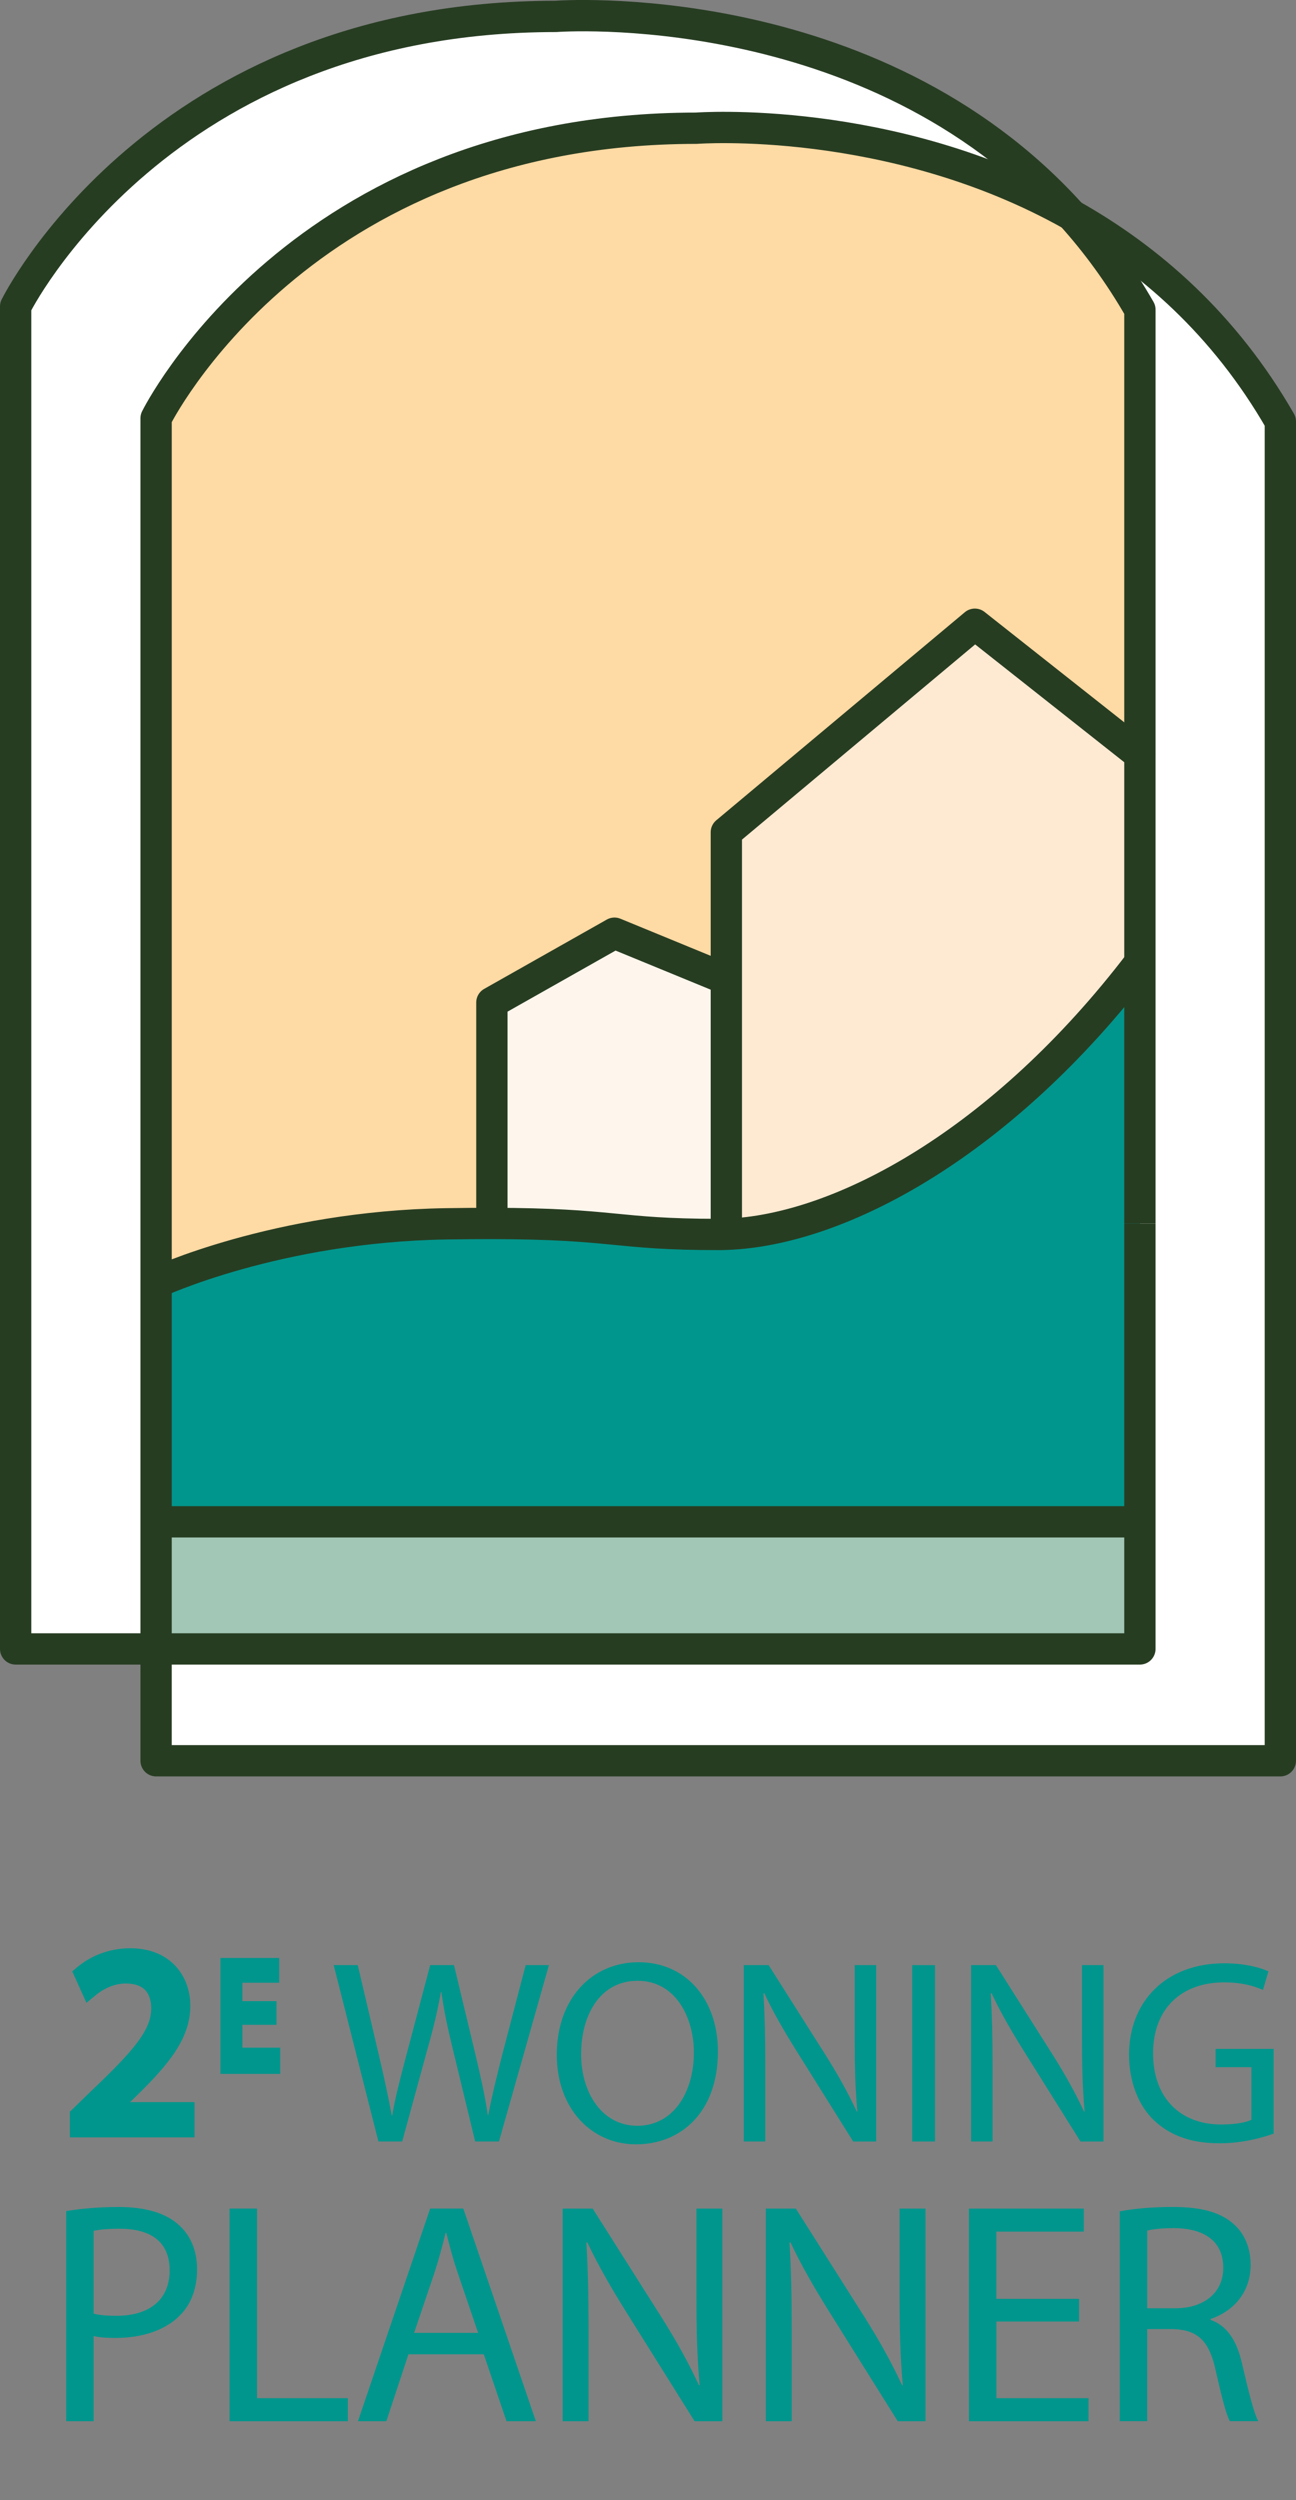
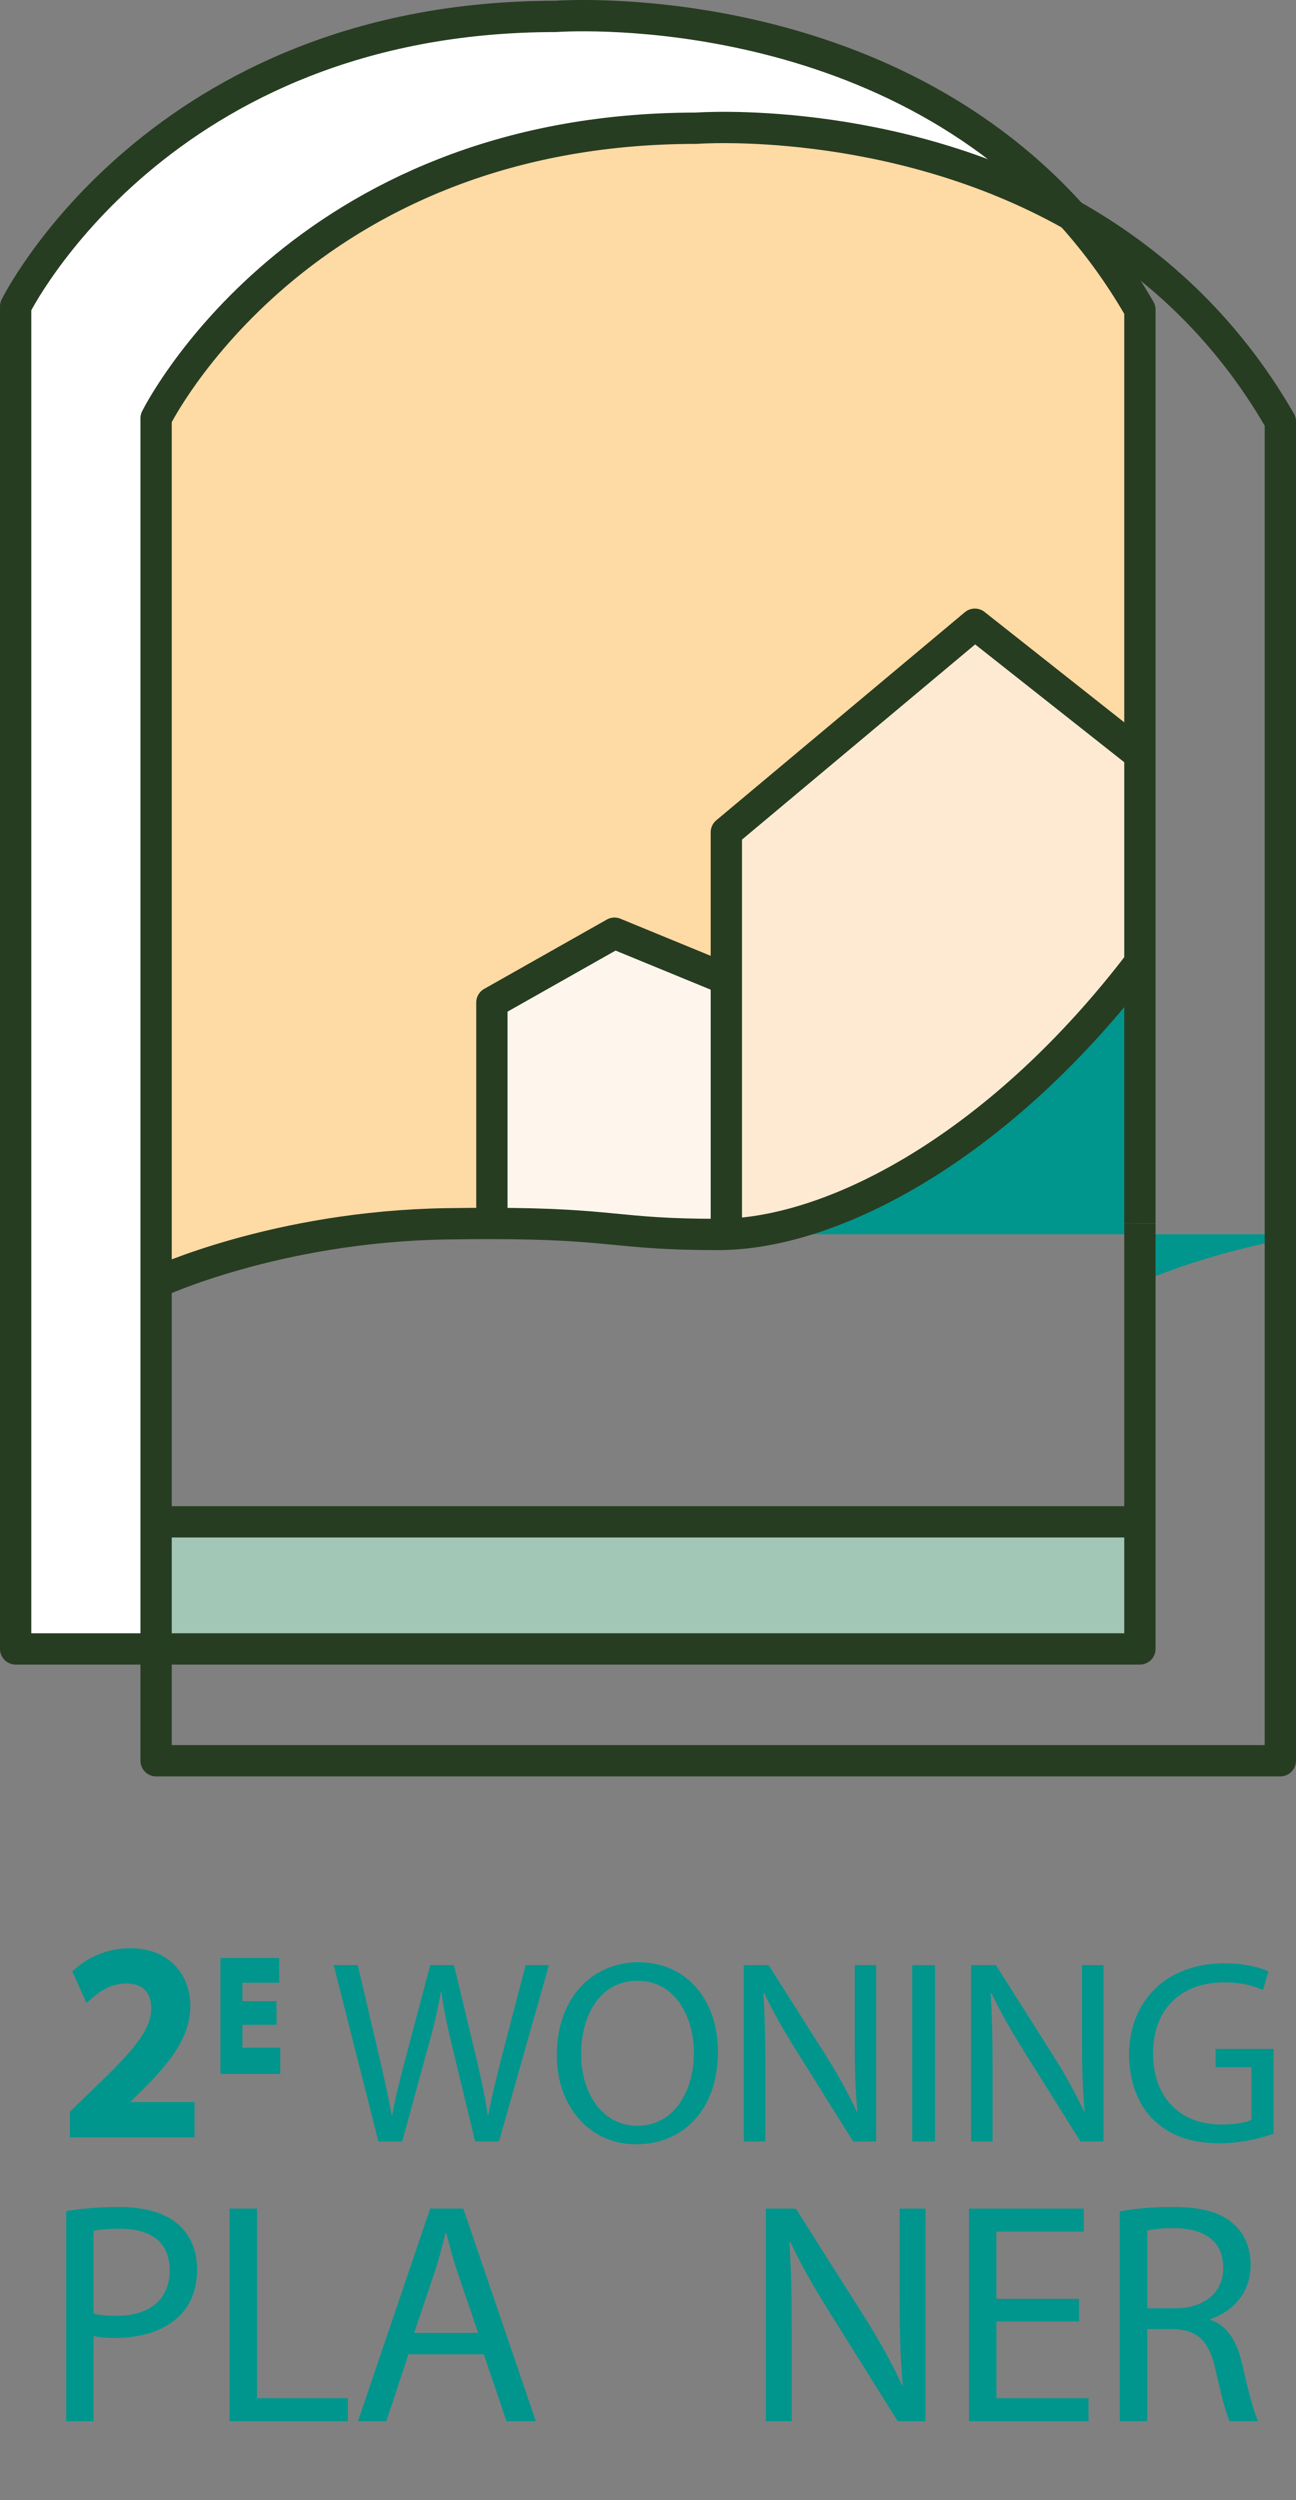
<svg xmlns="http://www.w3.org/2000/svg" id="uuid-ccc4747a-f456-4ef9-9276-79450cb5da6b" viewBox="0 0 401.59 774.46">
  <rect x="0" y="0" width="401.59" height="774.46" fill="#808080" stroke="none" />
  <path d="M24.15,659.59v-4.38l5.59-5.43c13.46-12.81,19.53-19.62,19.62-27.56,0-5.35-2.59-10.29-10.46-10.29-4.78,0-8.75,2.43-11.19,4.46l-2.27-5.03c3.65-3.08,8.83-5.35,14.91-5.35,11.35,0,16.13,7.78,16.13,15.32,0,9.73-7.05,17.59-18.16,28.29l-4.21,3.89v.16h23.67v5.92H24.15Z" style="fill:#00968d; stroke:#00968d; stroke-miterlimit:10; stroke-width:5px;" />
-   <path d="M396.74,130.56v414.87H48.37v-34.64h304.85V95.92c-6.35-11.05-13.49-20.77-21.19-29.31,24.09,13.55,47.38,33.79,64.71,63.95Z" style="fill:#fff; stroke-width:0px;" />
  <polygon points="353.22 471.41 353.22 510.79 183.5 510.79 48.37 510.79 48.37 471.41 353.22 471.41" style="fill:#a3c7b6; stroke-width:0px;" />
-   <path d="M225.07,382.35c35.46-1.24,85.65-28.53,128.15-84.19v173.25H48.37v-74.05s37.15-17.43,90.01-18.26c5.2-.08,9.85-.11,14.04-.11,38.36.06,38.05,3.41,70.13,3.41.83,0,1.67,0,2.52-.05Z" style="fill:#00968d; stroke-width:0px;" />
+   <path d="M225.07,382.35c35.46-1.24,85.65-28.53,128.15-84.19v173.25v-74.05s37.15-17.43,90.01-18.26c5.2-.08,9.85-.11,14.04-.11,38.36.06,38.05,3.41,70.13,3.41.83,0,1.67,0,2.52-.05Z" style="fill:#00968d; stroke-width:0px;" />
  <path d="M353.22,233.77v64.39c-42.5,55.66-92.69,82.95-128.15,84.19v-124.53l77.01-64.45,51.14,40.4Z" style="fill:#feead3; stroke-width:0px;" />
  <path d="M353.22,95.92v137.85l-51.14-40.4-77.01,64.45v44.47h-2.52l-32.14-13.21-37.99,21.47v68.44c-4.19,0-8.84.03-14.04.11-52.86.83-90.01,18.26-90.01,18.26V129.57S92.69,39.72,215.76,39.72c0,0,60.31-4.59,116.27,26.89,7.7,8.54,14.84,18.26,21.19,29.31Z" style="fill:#fedaa4; stroke-width:0px;" />
  <path d="M332.03,66.61c-55.96-31.48-116.27-26.89-116.27-26.89-123.07,0-167.39,89.85-167.39,89.85v381.22H4.85V94.93S49.17,5.08,172.24,5.08c0,0,97.7-7.44,159.79,61.53Z" style="fill:#fff; stroke-width:0px;" />
  <path d="M225.07,302.29v80.06c-.85.04-1.69.05-2.52.05-32.08,0-31.77-3.35-70.13-3.41v-68.44l37.99-21.47,32.14,13.21h2.52Z" style="fill:#fef6ed; stroke-width:0px;" />
  <path d="M353.22,378.99v131.8H4.85V94.93S49.17,5.08,172.24,5.08c0,0,97.7-7.44,159.79,61.53,7.7,8.54,14.84,18.26,21.19,29.31v137.85" style="fill:none; stroke:#273d22; stroke-linejoin:round; stroke-width:9.7px;" />
  <path d="M332.03,66.61c24.09,13.55,47.38,33.79,64.71,63.95v414.87H48.37V129.57S92.69,39.72,215.76,39.72c0,0,60.31-4.59,116.27,26.89Z" style="fill:none; stroke:#273d22; stroke-linejoin:round; stroke-width:9.7px;" />
  <path d="M48.37,397.36s37.15-17.43,90.01-18.26c5.2-.08,9.85-.11,14.04-.11,38.36.06,38.05,3.41,70.13,3.41.83,0,1.67,0,2.52-.05,35.46-1.24,85.65-28.53,128.15-84.19" style="fill:none; stroke:#273d22; stroke-linejoin:round; stroke-width:9.7px;" />
  <polyline points="152.42 378.99 152.42 310.55 190.41 289.08 222.55 302.29" style="fill:none; stroke:#273d22; stroke-linejoin:round; stroke-width:9.7px;" />
  <polyline points="225.07 382.36 225.07 382.35 225.07 302.29 225.07 257.82 302.08 193.37 353.22 233.77 353.22 298.16 353.22 378.99" style="fill:none; stroke:#273d22; stroke-linejoin:round; stroke-width:9.7px;" />
  <line x1="48.37" y1="471.41" x2="353.22" y2="471.41" style="fill:none; stroke:#273d22; stroke-linejoin:round; stroke-width:9.7px;" />
  <path d="M117.26,663.37l-13.86-54.63h7.46l6.48,27.64c1.62,6.81,3.08,13.62,4.05,18.89h.16c.89-5.43,2.59-11.92,4.46-18.97l7.29-27.56h7.38l6.65,27.72c1.54,6.48,3,12.97,3.81,18.72h.16c1.13-6,2.67-12.08,4.38-18.89l7.21-27.56h7.21l-15.48,54.63h-7.38l-6.89-28.45c-1.7-6.97-2.84-12.32-3.57-17.83h-.16c-.97,5.43-2.19,10.78-4.21,17.83l-7.78,28.45h-7.38Z" style="fill:#00968d; stroke-width:0px;" />
  <path d="M222.46,635.48c0,18.8-11.43,28.77-25.37,28.77s-24.56-11.19-24.56-27.72c0-17.35,10.78-28.69,25.37-28.69s24.56,11.43,24.56,27.64ZM180.07,636.37c0,11.67,6.32,22.13,17.43,22.13s17.51-10.29,17.51-22.7c0-10.86-5.67-22.21-17.43-22.21s-17.51,10.78-17.51,22.78Z" style="fill:#00968d; stroke-width:0px;" />
  <path d="M230.48,663.37v-54.63h7.7l17.51,27.64c4.05,6.4,7.21,12.16,9.81,17.75l.16-.08c-.65-7.29-.81-13.94-.81-22.45v-22.86h6.65v54.63h-7.13l-17.35-27.72c-3.81-6.08-7.46-12.32-10.21-18.24l-.24.08c.41,6.89.57,13.46.57,22.53v23.34h-6.65Z" style="fill:#00968d; stroke-width:0px;" />
  <path d="M289.72,608.74v54.63h-7.05v-54.63h7.05Z" style="fill:#00968d; stroke-width:0px;" />
  <path d="M300.91,663.37v-54.63h7.7l17.51,27.64c4.05,6.4,7.21,12.16,9.81,17.75l.16-.08c-.65-7.29-.81-13.94-.81-22.45v-22.86h6.65v54.63h-7.13l-17.35-27.72c-3.81-6.08-7.46-12.32-10.21-18.24l-.24.08c.41,6.89.57,13.46.57,22.53v23.34h-6.65Z" style="fill:#00968d; stroke-width:0px;" />
  <path d="M394.68,660.93c-3.16,1.13-9.4,3-16.78,3-8.27,0-15.08-2.11-20.43-7.21-4.7-4.54-7.62-11.83-7.62-20.34.08-16.29,11.27-28.21,29.58-28.21,6.32,0,11.27,1.38,13.62,2.51l-1.7,5.75c-2.92-1.3-6.57-2.35-12.08-2.35-13.29,0-21.97,8.27-21.97,21.97s8.35,22.05,21.07,22.05c4.62,0,7.78-.65,9.4-1.46v-16.29h-11.1v-5.67h17.99v26.26Z" style="fill:#00968d; stroke-width:0px;" />
  <path d="M68.31,606.52h18.2v7.67h-11.4v5.71h10.57v7.32h-10.57v7.08h11.73v8.13h-18.53v-35.9Z" style="fill:#00968d; stroke-width:0px;" />
  <path d="M20.51,684.93c4.11-.68,9.48-1.27,16.32-1.27,8.41,0,14.56,1.96,18.47,5.47,3.62,3.13,5.77,7.92,5.77,13.78s-1.76,10.65-5.08,14.08c-4.5,4.79-11.83,7.23-20.14,7.23-2.54,0-4.89-.1-6.84-.59v26.39h-8.5v-65.1ZM29.01,716.69c1.86.49,4.2.68,7.04.68,10.26,0,16.52-4.99,16.52-14.08s-6.16-12.9-15.54-12.9c-3.71,0-6.55.29-8.02.68v25.61Z" style="fill:#00968d; stroke-width:0px;" />
  <path d="M71.14,684.14h8.5v58.75h28.15v7.14h-36.66v-65.88Z" style="fill:#00968d; stroke-width:0px;" />
  <path d="M126.56,729.3l-6.84,20.72h-8.8l22.38-65.88h10.26l22.48,65.88h-9.09l-7.04-20.72h-23.36ZM148.16,722.66l-6.45-18.96c-1.47-4.3-2.44-8.21-3.42-12.02h-.2c-.98,3.91-2.05,7.92-3.32,11.92l-6.45,19.06h19.84Z" style="fill:#00968d; stroke-width:0px;" />
-   <path d="M174.36,750.03v-65.88h9.29l21.11,33.33c4.89,7.72,8.7,14.66,11.83,21.41l.2-.1c-.78-8.8-.98-16.81-.98-27.08v-27.56h8.02v65.88h-8.6l-20.92-33.43c-4.59-7.33-8.99-14.86-12.32-21.99l-.29.1c.49,8.31.68,16.23.68,27.17v28.15h-8.02Z" style="fill:#00968d; stroke-width:0px;" />
  <path d="M237.31,750.03v-65.88h9.29l21.11,33.33c4.89,7.72,8.7,14.66,11.83,21.41l.2-.1c-.78-8.8-.98-16.81-.98-27.08v-27.56h8.02v65.88h-8.6l-20.92-33.43c-4.59-7.33-8.99-14.86-12.32-21.99l-.29.1c.49,8.31.68,16.23.68,27.17v28.15h-8.02Z" style="fill:#00968d; stroke-width:0px;" />
  <path d="M334.37,719.14h-25.61v23.75h28.54v7.14h-37.05v-65.88h35.58v7.14h-27.08v20.82h25.61v7.04Z" style="fill:#00968d; stroke-width:0px;" />
  <path d="M346.98,685.02c4.3-.88,10.46-1.37,16.32-1.37,9.09,0,14.96,1.66,19.06,5.38,3.32,2.93,5.18,7.43,5.18,12.51,0,8.7-5.47,14.47-12.41,16.81v.29c5.08,1.76,8.11,6.45,9.68,13.29,2.15,9.19,3.71,15.54,5.08,18.08h-8.8c-1.08-1.86-2.54-7.53-4.4-15.74-1.96-9.09-5.47-12.51-13.2-12.8h-8.02v28.54h-8.5v-65ZM355.49,715.03h8.7c9.09,0,14.86-4.98,14.86-12.51,0-8.5-6.16-12.22-15.15-12.32-4.11,0-7.04.39-8.41.78v24.05Z" style="fill:#00968d; stroke-width:0px;" />
</svg>